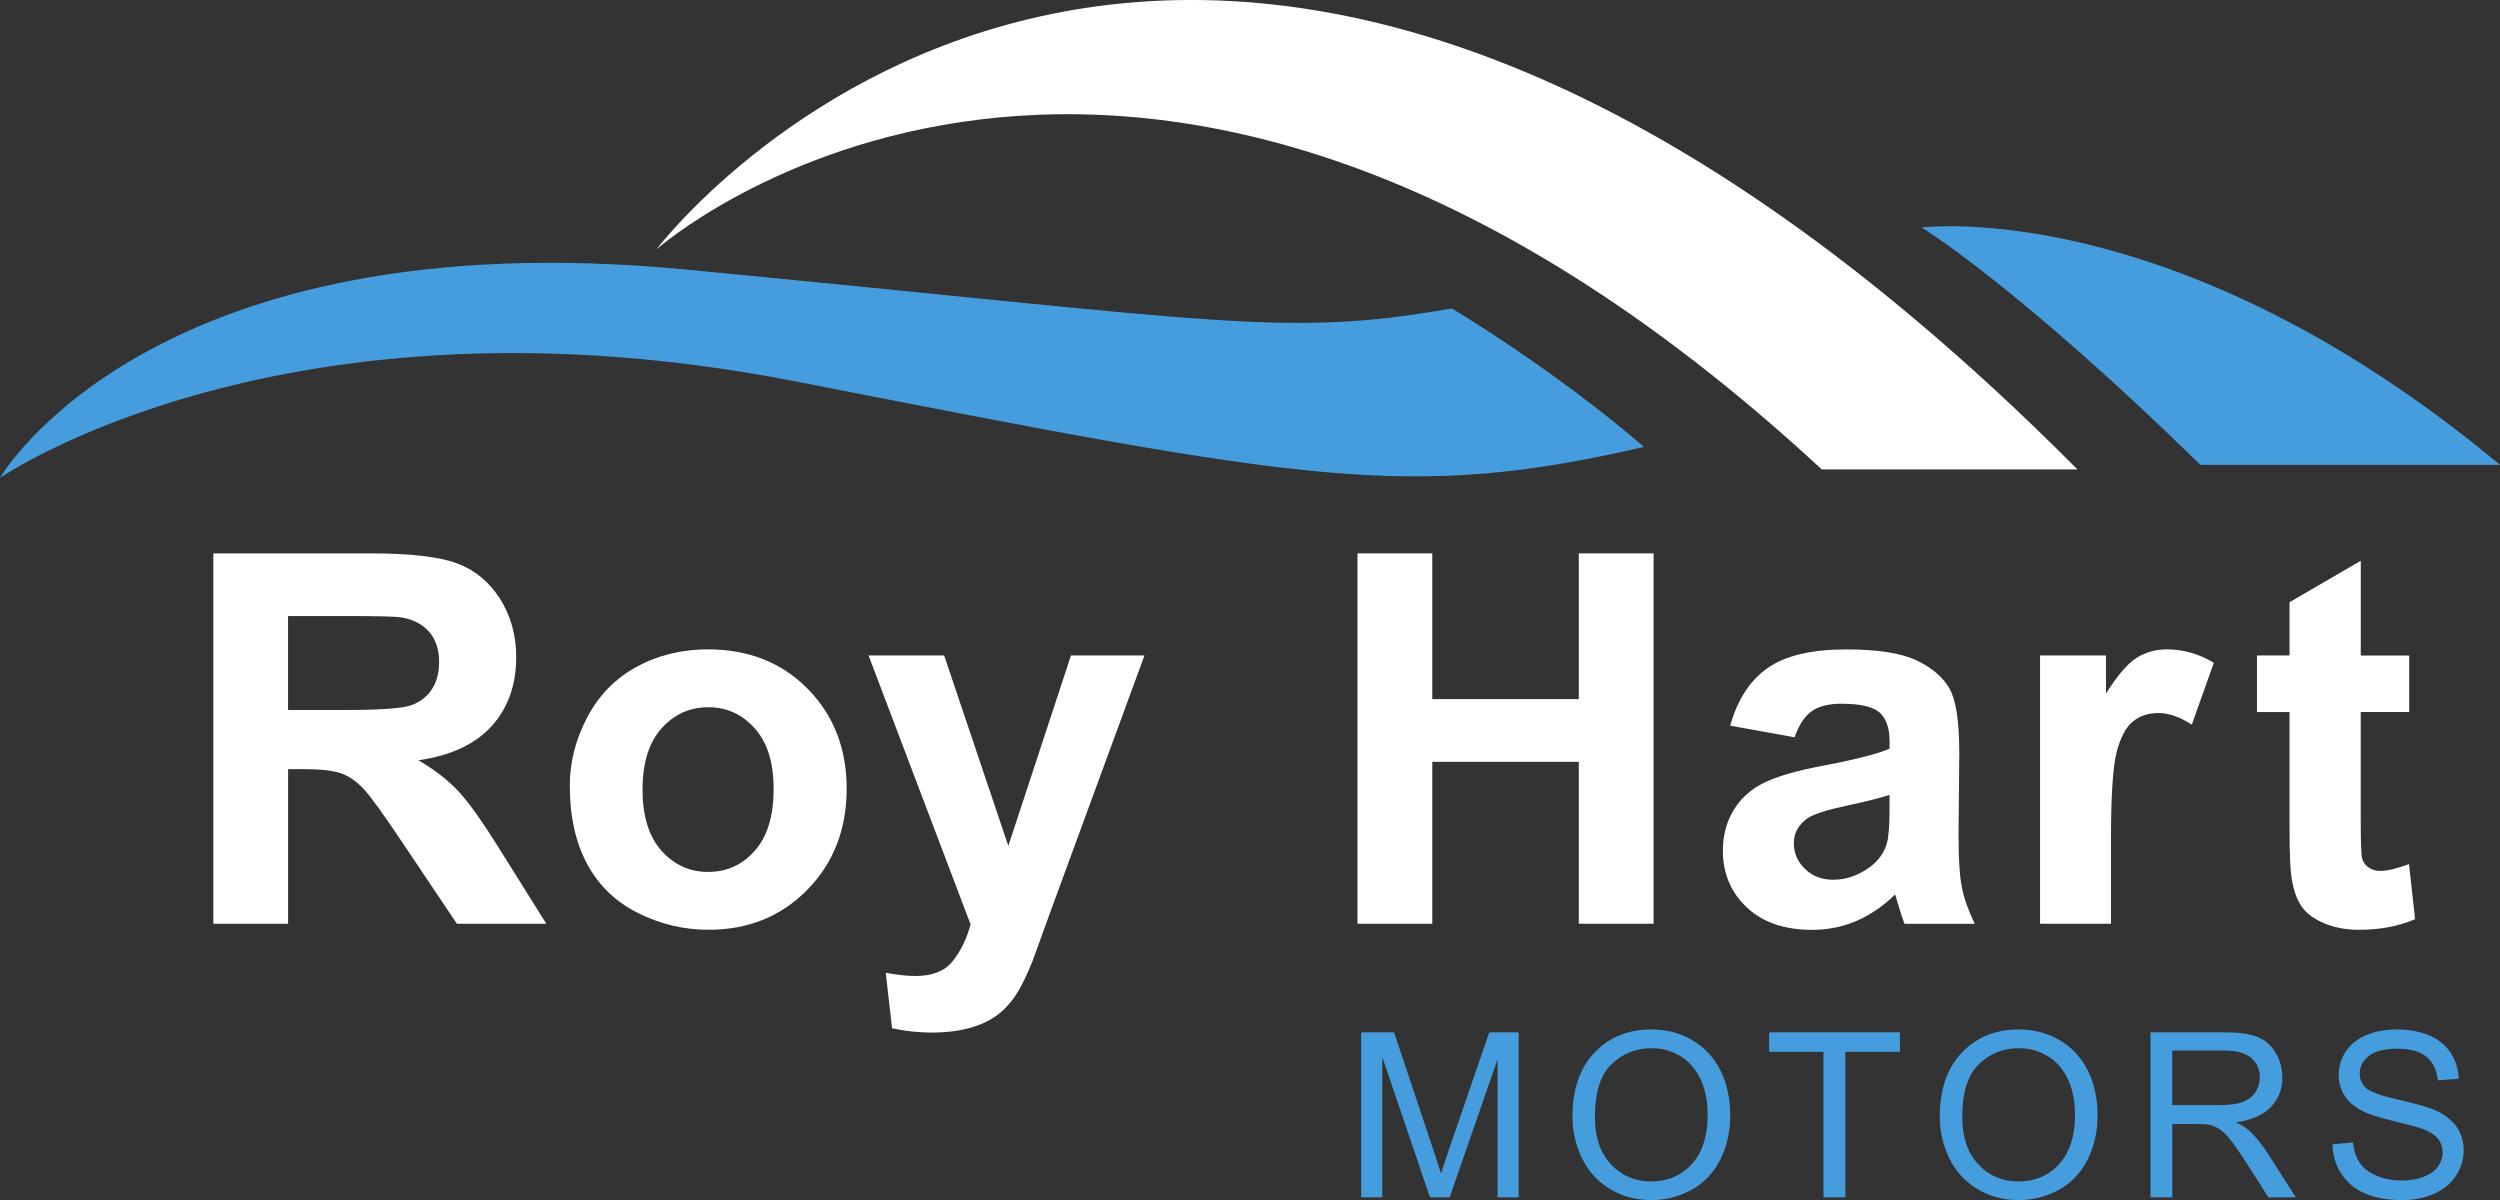
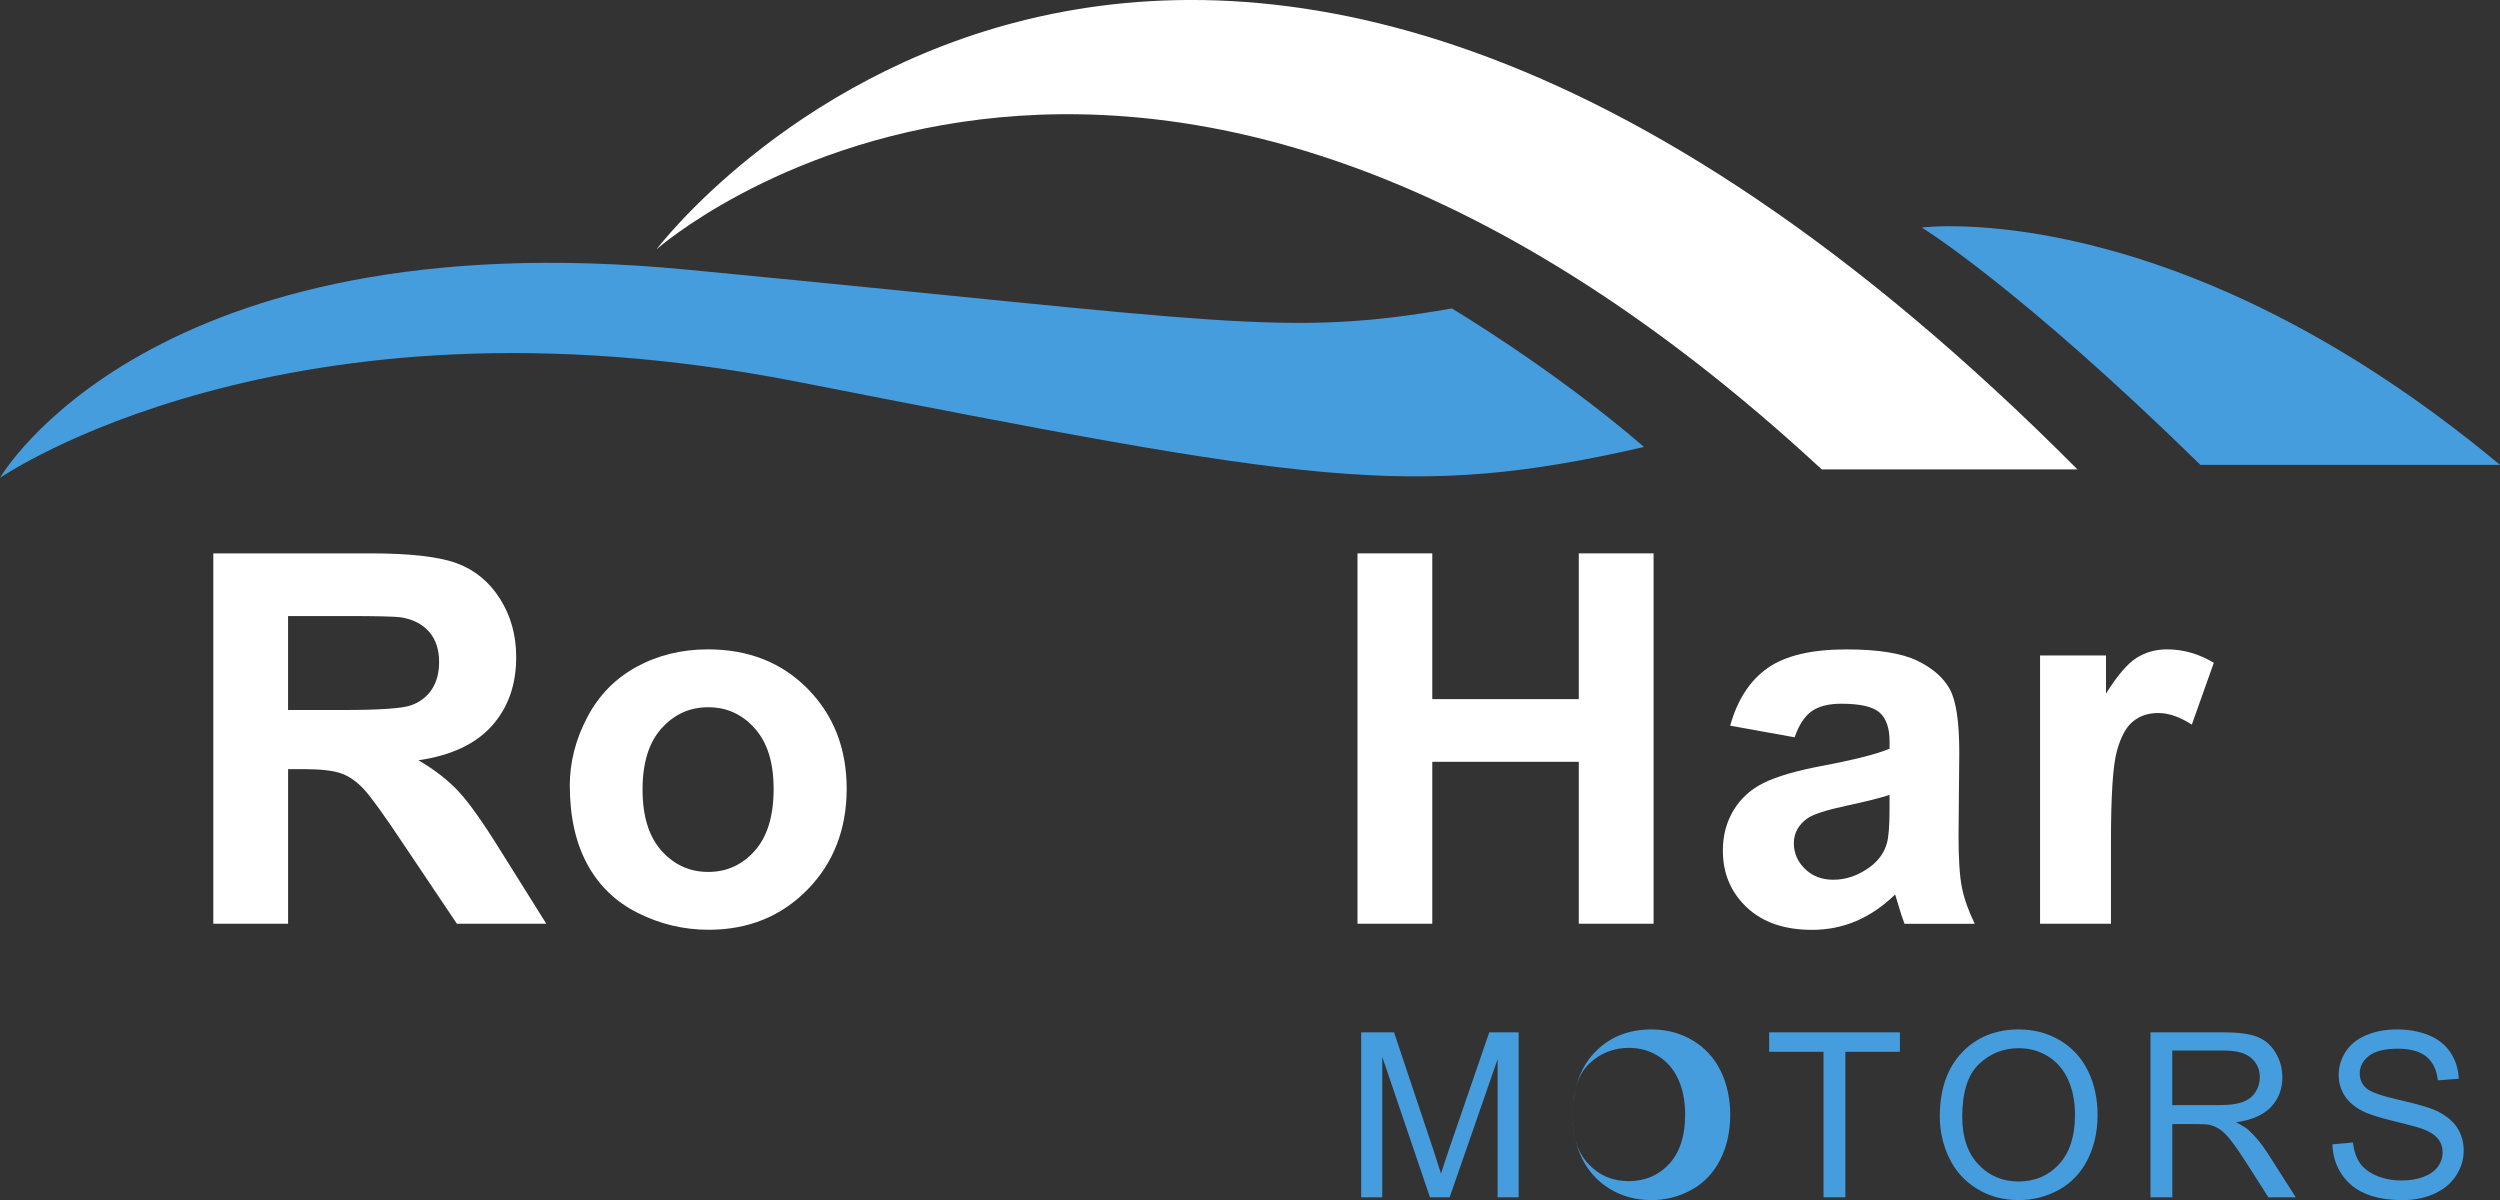
<svg xmlns="http://www.w3.org/2000/svg" id="Layer_2" data-name="Layer 2" viewBox="0 0 604.75 290.31">
  <rect x="0" y="0" width="604.75" height="290.31" fill="#333333" stroke="none" />
  <defs>
    <style> .cls-1 { fill: #fff; } .cls-2 { fill: #469ddd; } </style>
  </defs>
  <g id="Layer_1-2" data-name="Layer 1">
    <g>
      <g>
        <g>
          <path class="cls-1" d="m51.6,223.45v-89.59h38.07c9.57,0,16.53.81,20.87,2.41,4.34,1.61,7.81,4.47,10.42,8.59,2.61,4.12,3.91,8.82,3.91,14.12,0,6.72-1.98,12.27-5.93,16.65-3.95,4.38-9.86,7.14-17.72,8.28,3.91,2.28,7.14,4.79,9.69,7.52,2.55,2.73,5.98,7.58,10.3,14.54l10.94,17.48h-21.63l-13.08-19.49c-4.64-6.97-7.82-11.36-9.53-13.17-1.71-1.81-3.52-3.06-5.44-3.73-1.92-.67-4.95-1.01-9.11-1.01h-3.67v37.4h-18.09Zm18.09-51.7h13.38c8.68,0,14.09-.37,16.25-1.1,2.16-.73,3.85-2,5.07-3.79,1.22-1.79,1.83-4.03,1.83-6.72,0-3.01-.8-5.45-2.41-7.3-1.61-1.85-3.88-3.02-6.81-3.51-1.47-.2-5.87-.31-13.2-.31h-14.12v22.73Z" />
          <path class="cls-1" d="m137.83,190.08c0-5.7,1.41-11.22,4.22-16.56,2.81-5.34,6.79-9.41,11.95-12.22,5.15-2.81,10.91-4.22,17.26-4.22,9.82,0,17.86,3.19,24.14,9.56,6.27,6.38,9.41,14.43,9.41,24.17s-3.17,17.96-9.5,24.41c-6.34,6.46-14.31,9.69-23.92,9.69-5.95,0-11.62-1.34-17.02-4.03-5.4-2.69-9.5-6.63-12.31-11.83-2.81-5.19-4.22-11.52-4.22-18.97Zm17.6.92c0,6.44,1.53,11.37,4.58,14.79,3.06,3.42,6.82,5.13,11.31,5.13s8.24-1.71,11.27-5.13c3.03-3.42,4.55-8.39,4.55-14.91s-1.52-11.24-4.55-14.67c-3.04-3.42-6.79-5.13-11.27-5.13s-8.25,1.71-11.31,5.13c-3.06,3.42-4.58,8.35-4.58,14.79Z" />
-           <path class="cls-1" d="m210.12,158.55h18.27l15.52,46.08,15.16-46.08h17.78l-22.92,62.45-4.09,11.3c-1.51,3.79-2.94,6.68-4.31,8.68-1.37,2-2.93,3.62-4.71,4.86-1.77,1.24-3.95,2.21-6.54,2.9-2.59.69-5.51,1.04-8.77,1.04s-6.54-.35-9.72-1.04l-1.53-13.44c2.69.53,5.11.79,7.27.79,3.99,0,6.95-1.17,8.86-3.51,1.91-2.34,3.38-5.33,4.4-8.95l-24.69-65.08Z" />
        </g>
        <path class="cls-1" d="m328.38,223.45v-89.59h18.09v35.26h35.44v-35.26h18.09v89.59h-18.09v-39.17h-35.44v39.17h-18.09Z" />
        <path class="cls-1" d="m434.11,178.35l-15.58-2.81c1.75-6.27,4.77-10.92,9.04-13.93,4.28-3.01,10.63-4.52,19.07-4.52,7.66,0,13.36.91,17.11,2.72,3.75,1.81,6.39,4.12,7.91,6.91,1.53,2.79,2.29,7.91,2.29,15.37l-.18,20.04c0,5.7.27,9.91.83,12.62.55,2.71,1.58,5.61,3.09,8.71h-16.99c-.45-1.14-1-2.83-1.65-5.07-.29-1.02-.49-1.69-.61-2.02-2.93,2.85-6.07,4.99-9.41,6.42-3.34,1.43-6.91,2.14-10.69,2.14-6.68,0-11.95-1.81-15.8-5.44-3.85-3.63-5.78-8.21-5.78-13.75,0-3.67.88-6.94,2.63-9.81,1.75-2.87,4.21-5.07,7.36-6.6,3.16-1.53,7.71-2.86,13.66-4,8.03-1.51,13.59-2.91,16.68-4.22v-1.71c0-3.3-.82-5.65-2.44-7.06-1.63-1.41-4.71-2.11-9.23-2.11-3.05,0-5.44.6-7.15,1.8-1.71,1.2-3.1,3.31-4.16,6.32Zm22.98,13.93c-2.2.73-5.68,1.61-10.45,2.63-4.77,1.02-7.88,2.02-9.35,2.99-2.24,1.59-3.36,3.61-3.36,6.05s.9,4.48,2.69,6.23c1.79,1.75,4.07,2.63,6.84,2.63,3.1,0,6.05-1.02,8.86-3.06,2.08-1.55,3.44-3.44,4.09-5.68.45-1.47.67-4.26.67-8.37v-3.42Z" />
        <path class="cls-1" d="m510.66,223.45h-17.17v-64.9h15.95v9.23c2.73-4.36,5.18-7.23,7.36-8.62,2.18-1.38,4.65-2.08,7.42-2.08,3.91,0,7.68,1.08,11.3,3.24l-5.32,14.97c-2.89-1.87-5.58-2.81-8.07-2.81s-4.44.66-6.11,1.99c-1.67,1.32-2.99,3.72-3.94,7.18-.96,3.46-1.44,10.72-1.44,21.75v20.04Z" />
-         <path class="cls-1" d="m582.79,158.55v13.69h-11.73v26.15c0,5.3.11,8.38.34,9.26.22.88.73,1.6,1.53,2.17.79.57,1.76.86,2.9.86,1.59,0,3.89-.55,6.91-1.65l1.47,13.32c-3.99,1.71-8.51,2.57-13.57,2.57-3.1,0-5.89-.52-8.37-1.56-2.49-1.04-4.31-2.38-5.47-4.03s-1.97-3.88-2.41-6.69c-.37-2-.55-6.03-.55-12.1v-28.29h-7.88v-13.69h7.88v-12.89l17.23-10.02v22.92h11.73Z" />
      </g>
      <path class="cls-2" d="m329.27,289.63v-39.91h7.95l9.45,28.26c.87,2.63,1.51,4.6,1.91,5.91.45-1.45,1.16-3.58,2.12-6.4l9.55-27.77h7.11v39.91h-5.09v-33.4l-11.6,33.4h-4.76l-11.54-33.97v33.97h-5.09Z" />
-       <path class="cls-2" d="m380.37,270.2c0-6.62,1.78-11.81,5.33-15.56,3.56-3.75,8.15-5.62,13.78-5.62,3.68,0,7,.88,9.96,2.64s5.21,4.22,6.77,7.36c1.55,3.15,2.33,6.72,2.33,10.71s-.82,7.67-2.45,10.86c-1.63,3.19-3.95,5.61-6.94,7.25-3,1.64-6.23,2.46-9.69,2.46-3.76,0-7.11-.91-10.07-2.72-2.96-1.81-5.2-4.29-6.72-7.43-1.52-3.14-2.29-6.46-2.29-9.96Zm5.44.08c0,4.81,1.29,8.6,3.88,11.37,2.59,2.77,5.83,4.15,9.73,4.15s7.25-1.4,9.81-4.19c2.57-2.79,3.85-6.76,3.85-11.9,0-3.25-.55-6.08-1.65-8.51s-2.7-4.3-4.82-5.64-4.49-2-7.12-2c-3.74,0-6.96,1.28-9.65,3.85-2.7,2.57-4.04,6.86-4.04,12.86Z" />
+       <path class="cls-2" d="m380.37,270.2c0-6.62,1.78-11.81,5.33-15.56,3.56-3.75,8.15-5.62,13.78-5.62,3.68,0,7,.88,9.96,2.64s5.21,4.22,6.77,7.36c1.55,3.15,2.33,6.72,2.33,10.71s-.82,7.67-2.45,10.86c-1.63,3.19-3.95,5.61-6.94,7.25-3,1.64-6.23,2.46-9.69,2.46-3.76,0-7.11-.91-10.07-2.72-2.96-1.81-5.2-4.29-6.72-7.43-1.52-3.14-2.29-6.46-2.29-9.96Zc0,4.81,1.29,8.6,3.88,11.37,2.59,2.77,5.83,4.15,9.73,4.15s7.25-1.4,9.81-4.19c2.57-2.79,3.85-6.76,3.85-11.9,0-3.25-.55-6.08-1.65-8.51s-2.7-4.3-4.82-5.64-4.49-2-7.12-2c-3.74,0-6.96,1.28-9.65,3.85-2.7,2.57-4.04,6.86-4.04,12.86Z" />
      <path class="cls-2" d="m441.11,289.63v-35.2h-13.15v-4.71h31.63v4.71h-13.2v35.2h-5.28Z" />
      <path class="cls-2" d="m469.23,270.2c0-6.62,1.78-11.81,5.33-15.56,3.56-3.75,8.15-5.62,13.78-5.62,3.68,0,7,.88,9.96,2.64s5.21,4.22,6.77,7.36c1.55,3.15,2.33,6.72,2.33,10.71s-.82,7.67-2.45,10.86c-1.63,3.19-3.95,5.61-6.94,7.25-3,1.64-6.23,2.46-9.69,2.46-3.76,0-7.11-.91-10.07-2.72-2.96-1.81-5.2-4.29-6.72-7.43-1.52-3.14-2.29-6.46-2.29-9.96Zm5.44.08c0,4.81,1.29,8.6,3.88,11.37,2.59,2.77,5.83,4.15,9.73,4.15s7.25-1.4,9.81-4.19c2.57-2.79,3.85-6.76,3.85-11.9,0-3.25-.55-6.08-1.65-8.51s-2.7-4.3-4.82-5.64-4.49-2-7.12-2c-3.74,0-6.96,1.28-9.65,3.85-2.7,2.57-4.04,6.86-4.04,12.86Z" />
      <path class="cls-2" d="m520.2,289.63v-39.91h17.69c3.56,0,6.26.36,8.11,1.08,1.85.72,3.33,1.98,4.44,3.8,1.11,1.81,1.66,3.82,1.66,6.02,0,2.83-.92,5.22-2.75,7.16-1.83,1.94-4.66,3.18-8.49,3.7,1.4.67,2.46,1.33,3.18,1.99,1.54,1.42,3,3.19,4.38,5.31l6.94,10.86h-6.64l-5.28-8.3c-1.54-2.4-2.81-4.23-3.81-5.5-1-1.27-1.89-2.16-2.68-2.67-.79-.51-1.59-.86-2.41-1.06-.6-.13-1.58-.19-2.94-.19h-6.12v17.72h-5.28Zm5.28-22.3h11.35c2.41,0,4.3-.25,5.66-.75,1.36-.5,2.4-1.3,3.1-2.4.71-1.1,1.06-2.29,1.06-3.58,0-1.89-.69-3.44-2.06-4.65s-3.54-1.82-6.49-1.82h-12.63v13.2Z" />
      <path class="cls-2" d="m564.19,276.81l4.98-.44c.24,2,.79,3.63,1.65,4.91.86,1.28,2.2,2.31,4.02,3.1s3.86,1.18,6.12,1.18c2.01,0,3.79-.3,5.34-.9,1.54-.6,2.69-1.42,3.44-2.46s1.13-2.18,1.13-3.42-.36-2.35-1.09-3.28-1.92-1.72-3.59-2.35c-1.07-.42-3.44-1.07-7.1-1.95-3.67-.88-6.23-1.71-7.7-2.49-1.91-1-3.33-2.24-4.26-3.72-.93-1.48-1.4-3.13-1.4-4.97,0-2.01.57-3.9,1.71-5.65s2.81-3.08,5.01-3.99c2.2-.91,4.64-1.36,7.32-1.36,2.96,0,5.57.48,7.83,1.43,2.26.95,4,2.35,5.21,4.21s1.87,3.95,1.96,6.29l-5.06.38c-.27-2.52-1.19-4.43-2.76-5.72-1.57-1.29-3.89-1.93-6.96-1.93s-5.52.59-6.98,1.76c-1.46,1.17-2.19,2.58-2.19,4.23,0,1.43.52,2.61,1.55,3.54,1.02.93,3.67,1.87,7.96,2.85s7.24,1.82,8.83,2.54c2.32,1.07,4.04,2.43,5.15,4.07,1.11,1.64,1.66,3.53,1.66,5.68s-.61,4.12-1.82,6-2.96,3.34-5.24,4.38c-2.28,1.04-4.84,1.57-7.69,1.57-3.61,0-6.64-.53-9.08-1.58-2.44-1.05-4.36-2.64-5.74-4.75-1.39-2.11-2.12-4.51-2.19-7.17Z" />
      <path class="cls-2" d="m397.69,108.12c-56.75,12.99-81.04,8.47-204.99-15.81S0,115.6,0,115.6c0,0,36-62.82,165.88-50.4,129.88,12.42,144.66,16.56,185.32,9.41,0,0,24.66,14.68,46.49,33.51Z" />
      <path class="cls-1" d="m502.54,113.55C284.19-105.91,158.82,60.3,158.82,60.3c0,0,114.71-101.48,281.86,53.25h61.86Z" />
      <path class="cls-2" d="m604.75,112.45h-72.47c-44.05-43.11-67.39-57.41-67.39-57.41,0,0,61.18-8.09,139.86,57.41Z" />
    </g>
  </g>
</svg>